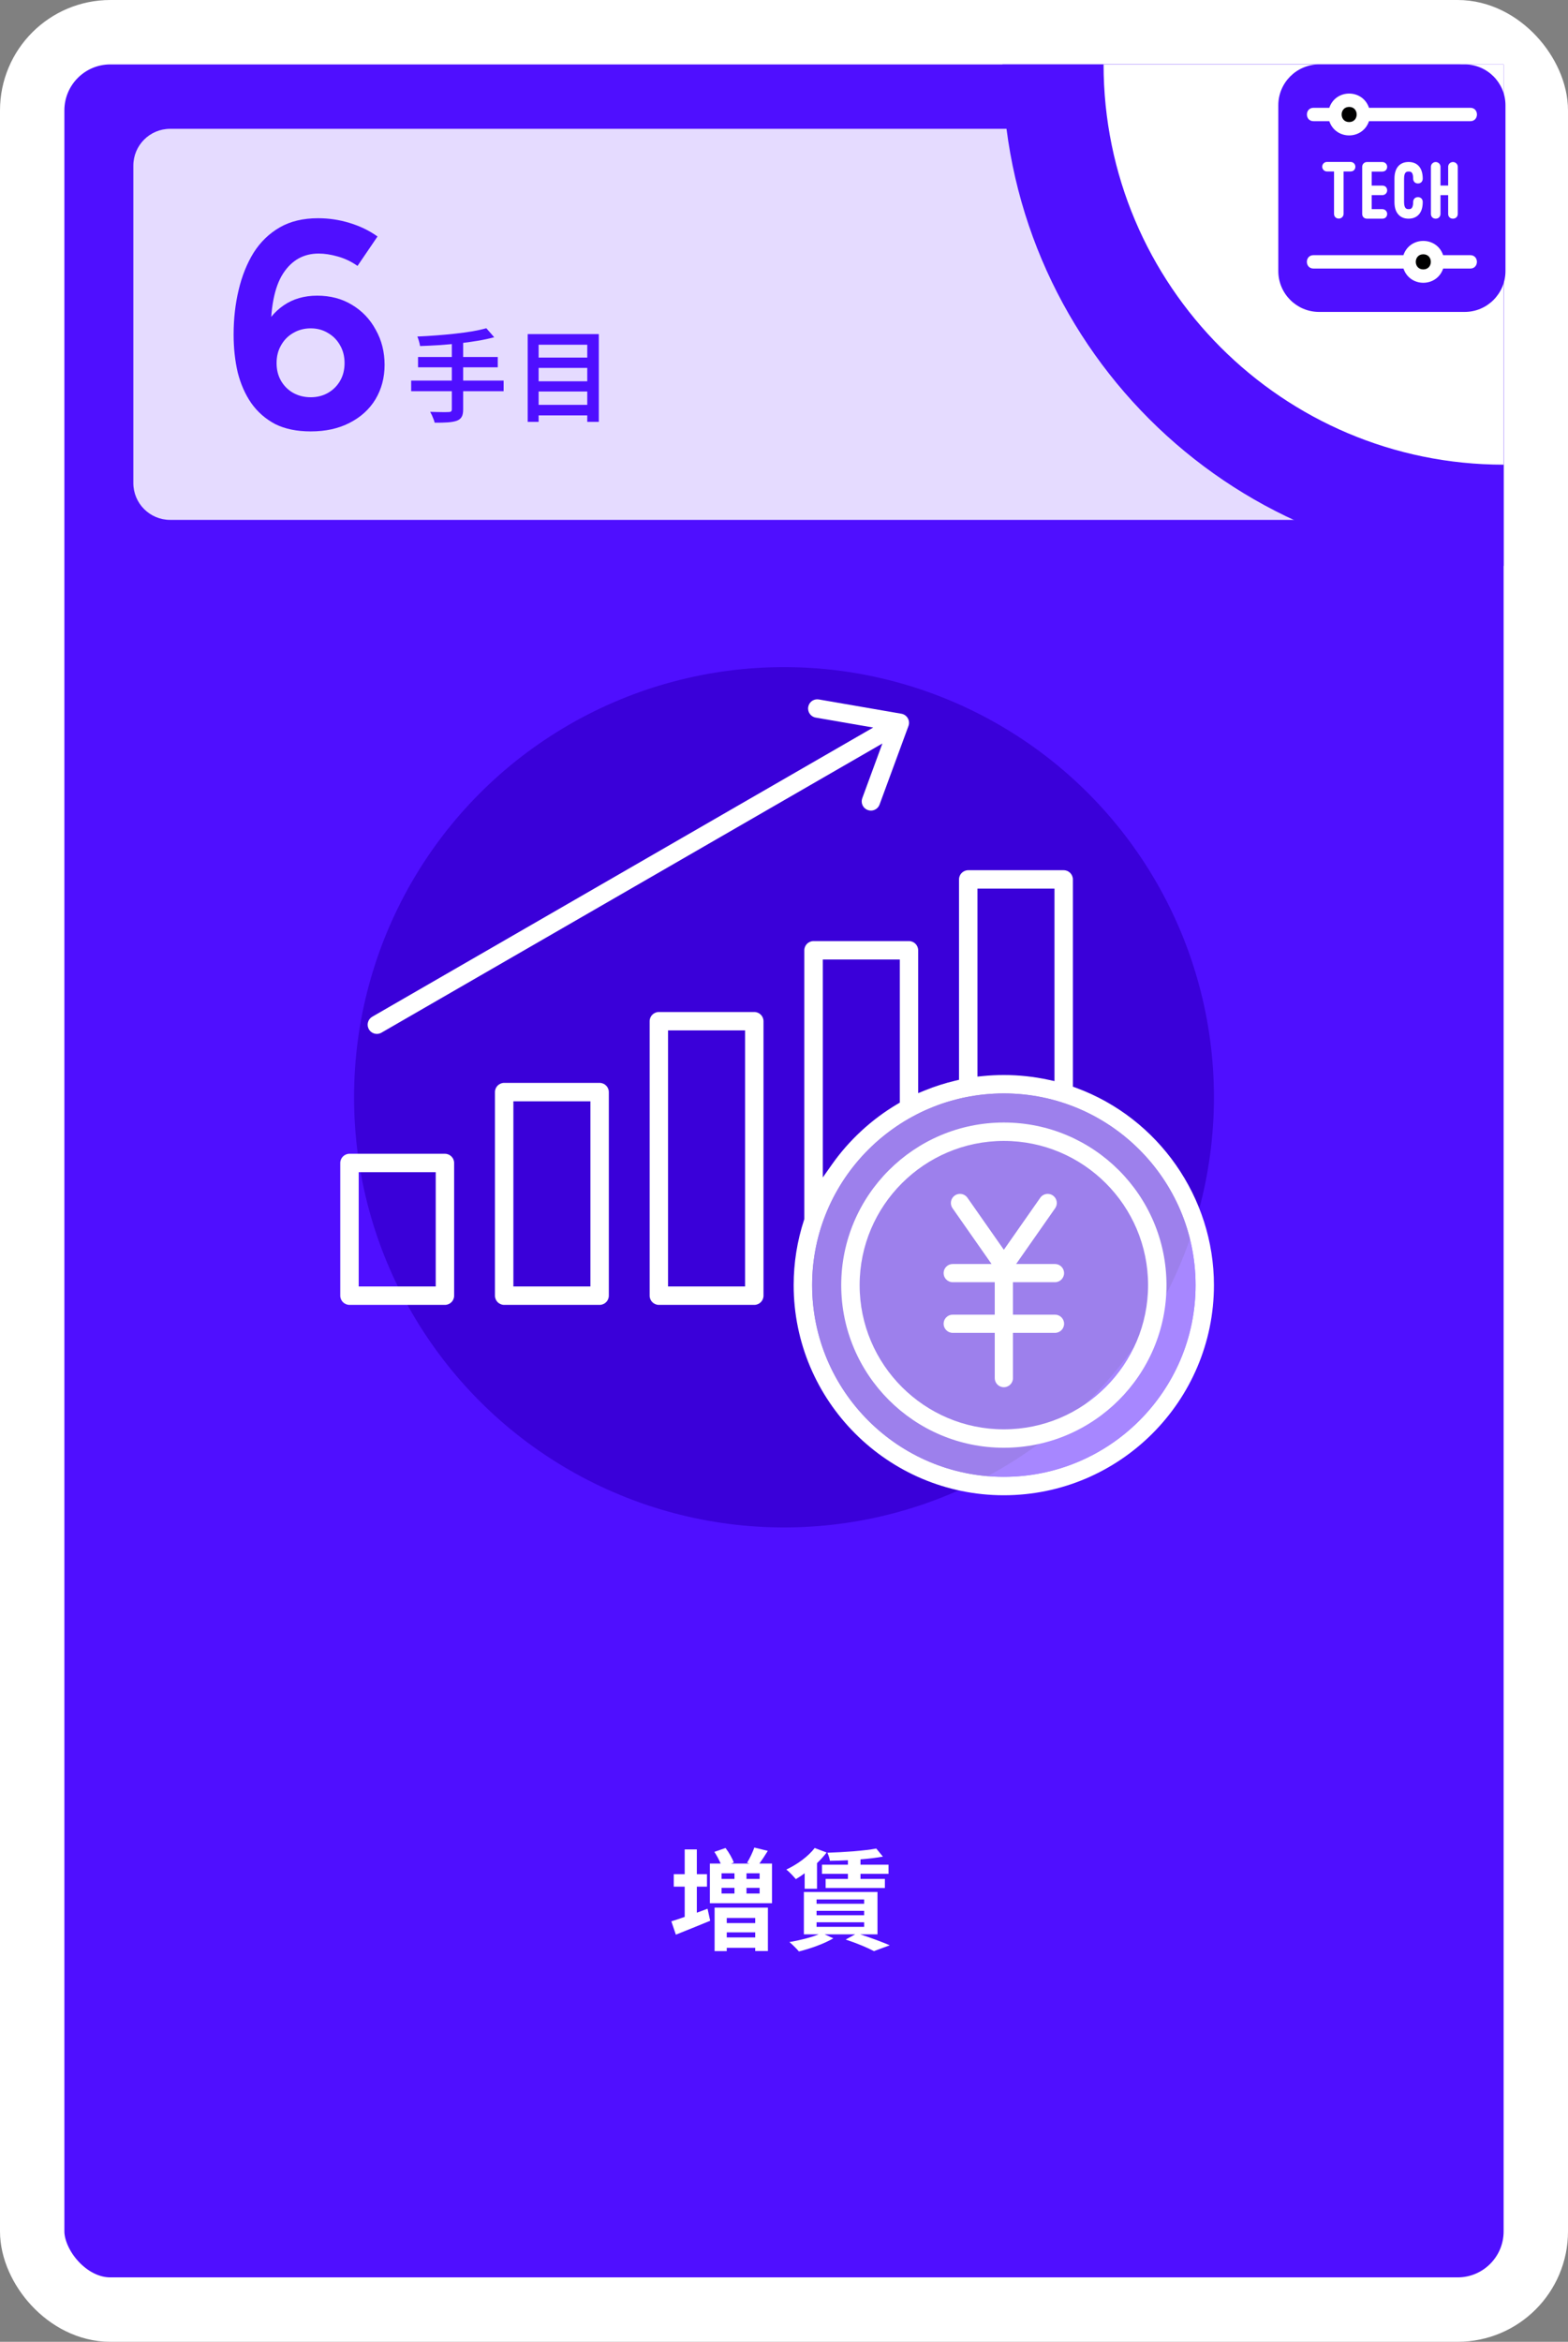
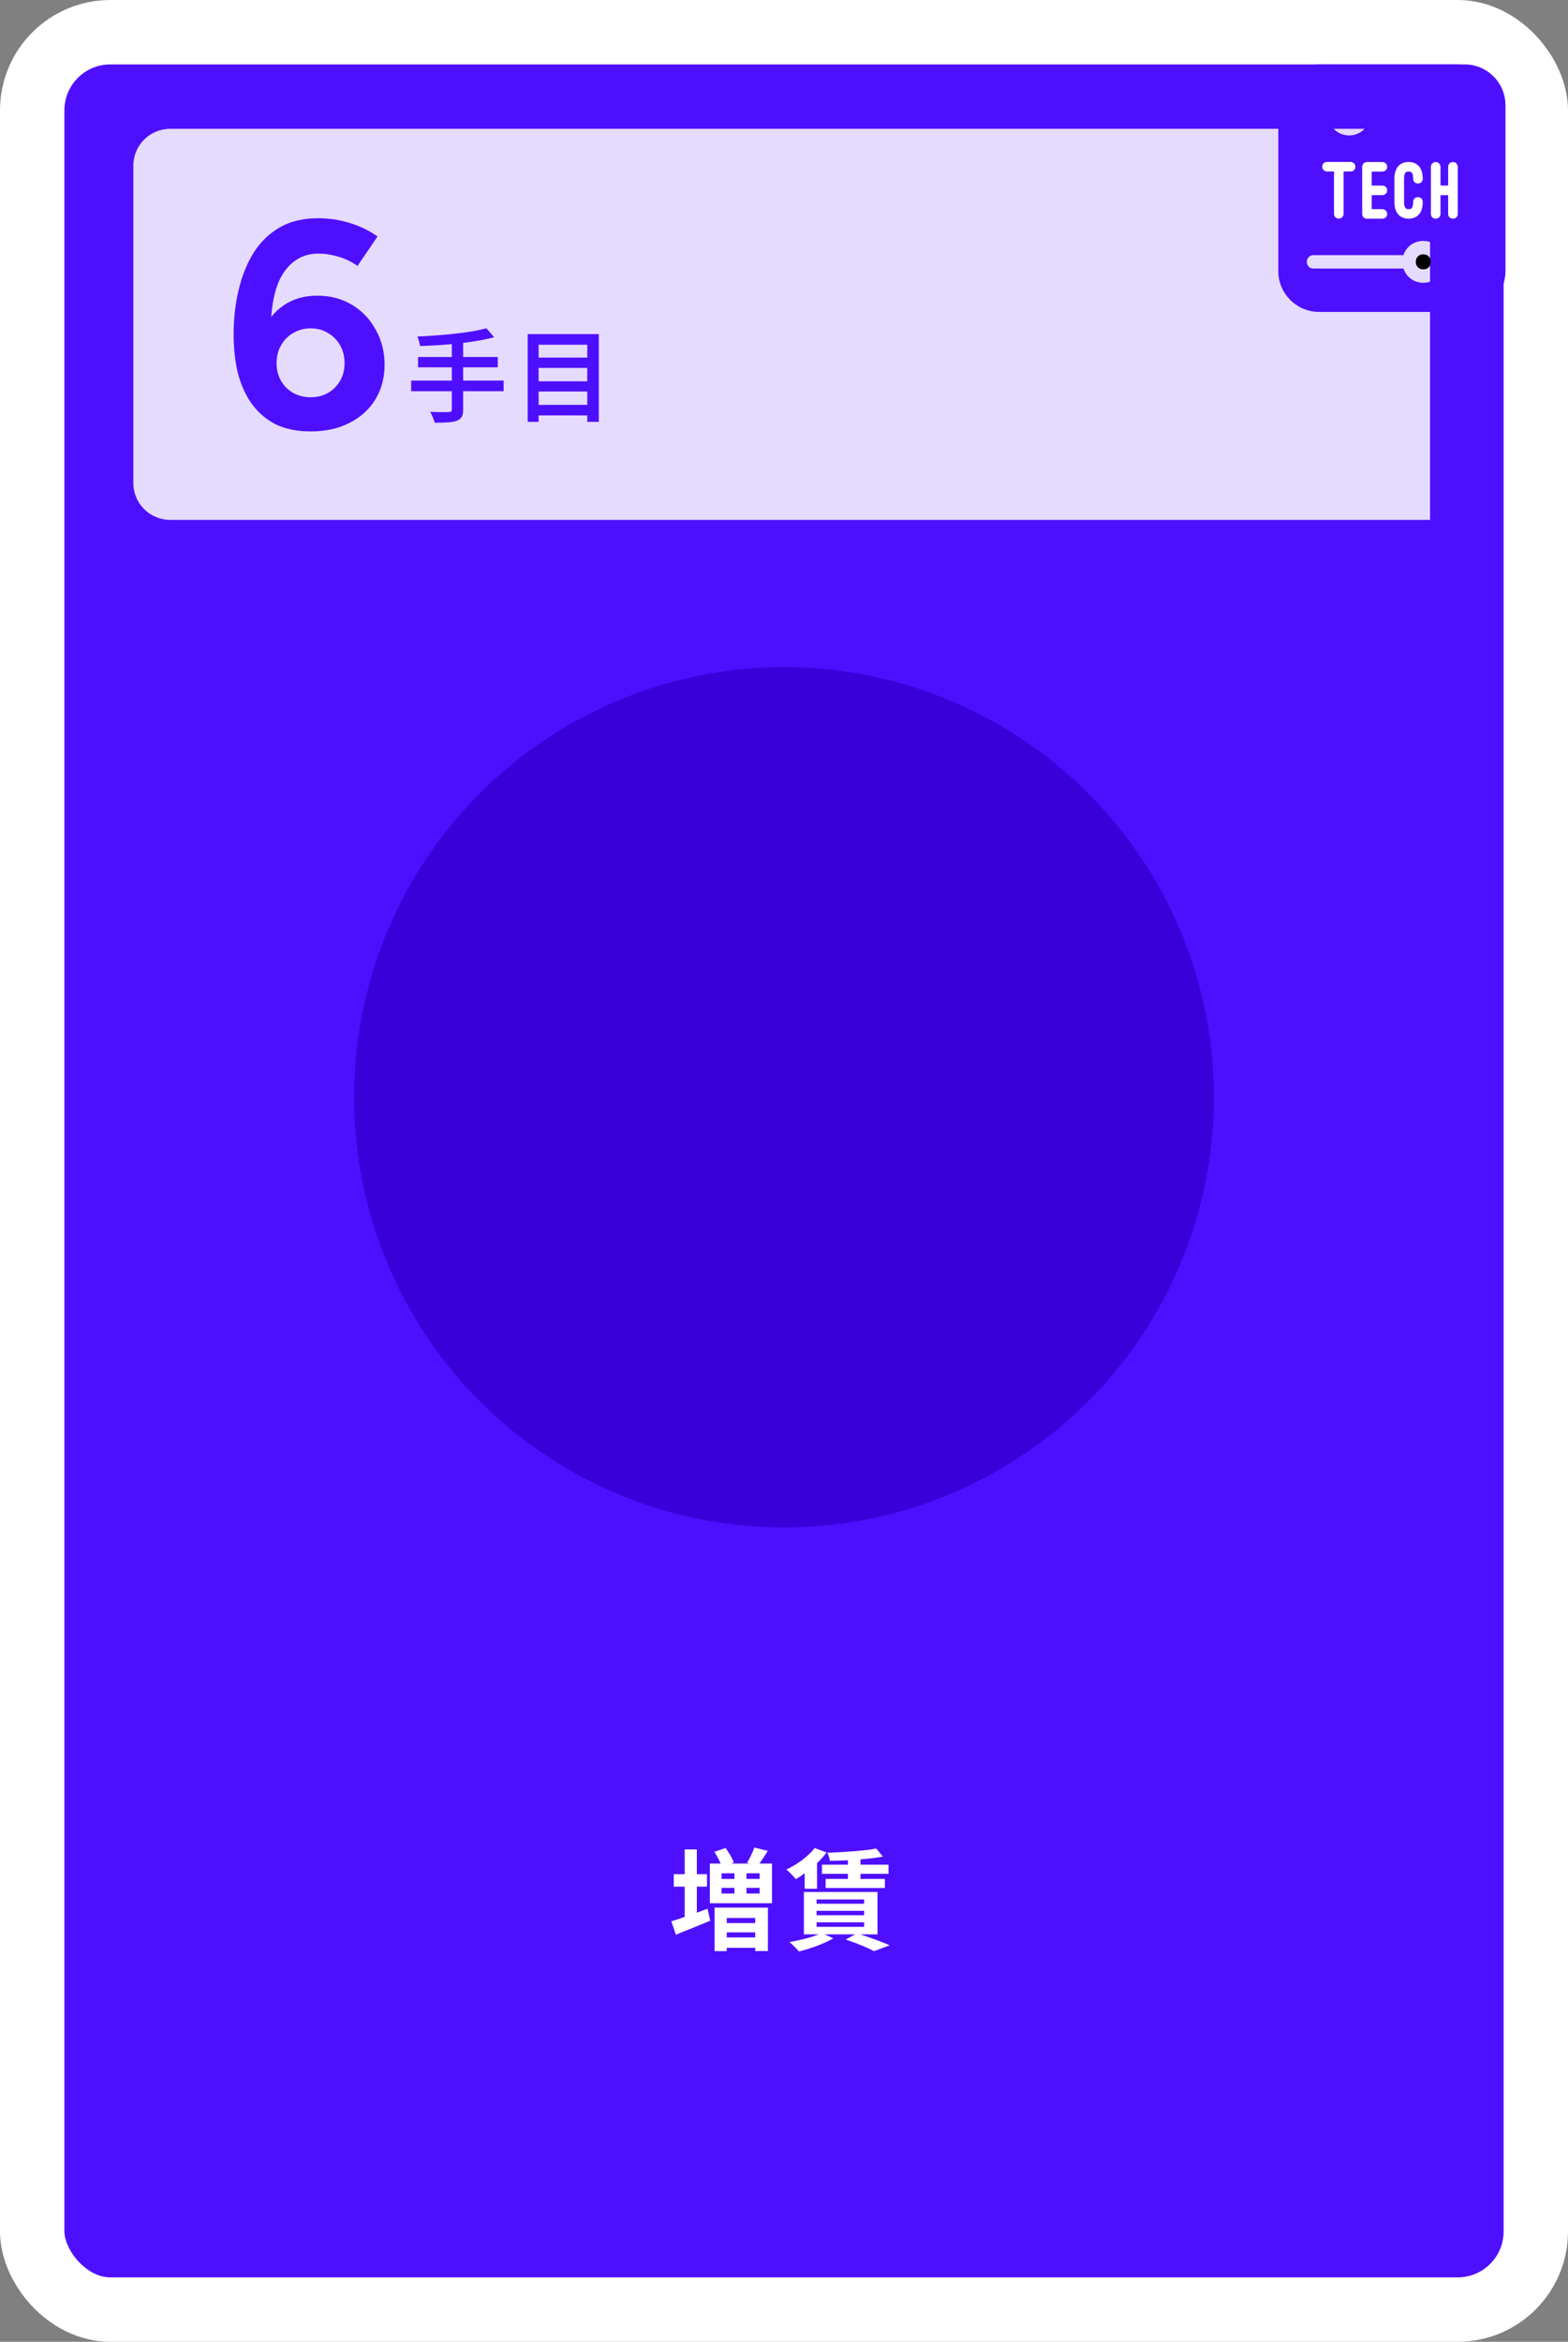
<svg xmlns="http://www.w3.org/2000/svg" width="341" height="509" viewBox="0 0 341 509" fill="none">
  <rect x="0" y="0" width="341" height="509" fill="#808080" stroke="none" />
  <rect x="7" y="7" width="327" height="495" rx="17" fill="#4F0FFF" stroke="white" stroke-width="14" />
  <path d="M151.544 410.072V415.736C152.312 415.448 153.104 415.16 153.872 414.872L154.448 417.488C151.904 418.52 149.168 419.648 146.984 420.512L146 417.608C146.816 417.368 147.8 417.032 148.904 416.648V410.072H146.528V407.36H148.904V401.984H151.544V407.36H153.752V410.072H151.544ZM164.24 416.888H158.048V417.992H164.24V416.888ZM158.048 421.112H164.24V420.008H158.048V421.112ZM155.408 424.088V414.632H167V424.064H164.24V423.368H158.048V424.088H155.408ZM165.2 408.392V407.168H162.344V408.392H165.2ZM165.2 411.56V410.336H162.344V411.56H165.2ZM156.92 410.336V411.56H159.728V410.336H156.92ZM159.728 407.168H156.92V408.392H159.728V407.168ZM165.152 405.056H167.888V413.672H154.376V405.056H156.728C156.392 404.264 155.864 403.28 155.36 402.512L157.784 401.672C158.528 402.632 159.272 403.952 159.584 404.84L158.984 405.056H162.992L162.464 404.888C163.04 403.976 163.688 402.584 164.048 401.576L166.976 402.296C166.352 403.304 165.728 404.264 165.152 405.056Z" fill="white" />
  <path d="M184.4 405.296V404.336C183.056 404.408 181.736 404.432 180.488 404.456C180.416 403.976 180.176 403.184 179.936 402.704C183.656 402.584 188 402.272 190.568 401.792L192.008 403.544C190.592 403.808 188.912 404 187.136 404.144V405.296H193.232V407.288H187.136V408.392H192.44V410.36H179.552V408.392H184.4V407.288H178.76V405.296H184.4ZM174.992 410.528V407.168C174.344 407.648 173.696 408.08 173.072 408.44C172.616 407.888 171.632 406.832 171.008 406.352C173.336 405.272 175.76 403.52 177.176 401.672L179.768 402.656C179.168 403.424 178.472 404.216 177.68 404.96V410.528H174.992ZM177.584 417.824V418.808H187.928V417.824H177.584ZM177.584 415.328V416.288H187.928V415.328H177.584ZM177.584 412.856V413.792H187.928V412.856H177.584ZM190.832 420.44H187.064C189.392 421.184 191.936 422.144 193.496 422.816L190.064 424.088C188.72 423.368 186.32 422.36 183.92 421.568L185.984 420.44H179.336L181.232 421.304C179.24 422.48 176.192 423.56 173.744 424.16C173.288 423.608 172.28 422.6 171.68 422.12C173.912 421.736 176.36 421.136 178.04 420.44H174.824V411.224H190.832V420.44Z" fill="white" />
  <circle cx="170.5" cy="238.5" r="93.5" fill="#3A00D9" />
  <path opacity="0.85" d="M29 36C29 31.582 32.582 28 37 28H303C307.418 28 311 31.582 311 36V113H37C32.582 113 29 109.418 29 105V36Z" fill="white" />
-   <path d="M218 14C218 74.199 266.801 123 327 123V14H218Z" fill="#4F0FFF" />
  <path d="M67.573 93.768C64.543 93.768 61.962 93.235 59.829 92.168C57.738 91.059 56.01 89.544 54.645 87.624C53.322 85.704 52.341 83.486 51.701 80.968C51.103 78.408 50.805 75.656 50.805 72.712C50.805 69.299 51.167 66.078 51.893 63.048C52.618 59.976 53.706 57.267 55.157 54.92C56.65 52.574 58.549 50.739 60.853 49.416C63.157 48.093 65.93 47.432 69.173 47.432C71.519 47.432 73.802 47.773 76.021 48.456C78.282 49.139 80.309 50.12 82.101 51.4L77.749 57.8C76.426 56.861 74.997 56.179 73.461 55.752C71.967 55.325 70.581 55.112 69.301 55.112C66.015 55.112 63.434 56.563 61.557 59.464C59.679 62.365 58.783 66.952 58.869 73.224L57.141 72.008C58.122 69.662 59.637 67.784 61.685 66.376C63.733 64.968 66.165 64.264 68.981 64.264C71.839 64.264 74.357 64.925 76.533 66.248C78.751 67.571 80.479 69.384 81.717 71.688C82.997 73.95 83.637 76.488 83.637 79.304C83.637 82.078 82.975 84.573 81.653 86.792C80.33 88.968 78.453 90.675 76.021 91.912C73.631 93.15 70.815 93.768 67.573 93.768ZM67.573 86.344C68.981 86.344 70.239 86.024 71.349 85.384C72.458 84.744 73.333 83.87 73.973 82.76C74.613 81.651 74.933 80.371 74.933 78.92C74.933 77.469 74.613 76.189 73.973 75.08C73.333 73.928 72.458 73.032 71.349 72.392C70.239 71.71 68.981 71.368 67.573 71.368C66.165 71.368 64.885 71.71 63.733 72.392C62.623 73.032 61.749 73.928 61.109 75.08C60.469 76.189 60.149 77.469 60.149 78.92C60.149 80.371 60.469 81.651 61.109 82.76C61.749 83.87 62.623 84.744 63.733 85.384C64.885 86.024 66.165 86.344 67.573 86.344Z" fill="#4F0FFF" />
  <path d="M105.763 71.344L107.479 73.302C106.394 73.596 105.191 73.852 103.871 74.072C102.566 74.292 101.202 74.483 99.779 74.644C98.356 74.791 96.927 74.915 95.489 75.018C94.067 75.106 92.688 75.172 91.353 75.216C91.309 74.908 91.228 74.549 91.111 74.138C90.994 73.728 90.876 73.397 90.759 73.148C92.079 73.09 93.436 73.009 94.829 72.906C96.222 72.803 97.587 72.679 98.921 72.532C100.256 72.385 101.503 72.217 102.661 72.026C103.835 71.821 104.869 71.594 105.763 71.344ZM90.913 77.592H108.249V79.836H90.913V77.592ZM89.417 82.718H109.525V85.028H89.417V82.718ZM98.261 74.248H100.725V88.988C100.725 89.722 100.615 90.264 100.395 90.616C100.19 90.983 99.838 91.261 99.339 91.452C98.841 91.628 98.195 91.746 97.403 91.804C96.611 91.863 95.65 91.885 94.521 91.87C94.477 91.635 94.397 91.379 94.279 91.1C94.177 90.822 94.059 90.535 93.927 90.242C93.795 89.963 93.671 89.722 93.553 89.516C94.125 89.531 94.683 89.546 95.225 89.56C95.768 89.575 96.252 89.582 96.677 89.582C97.103 89.567 97.396 89.56 97.557 89.56C97.806 89.56 97.983 89.516 98.085 89.428C98.203 89.34 98.261 89.186 98.261 88.966V74.248Z" fill="#4F0FFF" />
  <path d="M116.433 77.724H128.599V79.968H116.433V77.724ZM116.433 82.872H128.599V85.094H116.433V82.872ZM116.433 87.998H128.599V90.286H116.433V87.998ZM114.761 72.62H130.227V91.694H127.719V74.93H117.137V91.694H114.761V72.62Z" fill="#4F0FFF" />
-   <path d="M240 14C240 62.049 278.951 101 327 101V14H240Z" fill="white" />
  <g clip-path="url(#clip0_13046_5587)">
    <path d="M218.313 321C195.322 321 176.617 302.307 176.617 279.331C176.617 256.355 195.322 237.662 218.313 237.662C241.304 237.662 260.009 256.355 260.009 279.331C260.009 302.307 241.304 321 218.313 321Z" fill="white" fill-opacity="0.5" />
    <path d="M96.758 250.778H76.003C74.899 250.778 74 251.676 74 252.78V281.623C74 282.727 74.899 283.625 76.003 283.625H96.758C97.863 283.625 98.762 282.727 98.762 281.623V252.78C98.762 251.676 97.863 250.778 96.758 250.778ZM94.755 279.621H78.007V254.778H94.759V279.621H94.755Z" fill="white" />
    <path d="M81.96 224.723C82.309 224.723 82.653 224.63 82.956 224.456L191.896 161.6L187.521 173.497C187.335 173.996 187.359 174.542 187.583 175.026C187.808 175.51 188.207 175.878 188.711 176.064C188.936 176.146 189.168 176.188 189.401 176.188C190.238 176.188 190.994 175.661 191.28 174.879L197.566 157.797C197.771 157.24 197.717 156.624 197.418 156.105C197.12 155.59 196.612 155.234 196.027 155.133L178.082 152.031C177.969 152.012 177.853 152 177.737 152C176.76 152 175.935 152.697 175.768 153.661C175.582 154.75 176.311 155.787 177.4 155.973L189.897 158.134L80.956 220.99C80.495 221.257 80.162 221.687 80.022 222.206C79.883 222.721 79.956 223.259 80.224 223.724C80.58 224.34 81.247 224.723 81.96 224.723Z" fill="white" />
-     <path d="M130.399 235.369H109.644C108.54 235.369 107.641 236.268 107.641 237.371V281.623C107.641 282.727 108.54 283.625 109.644 283.625H130.399C131.503 283.625 132.403 282.727 132.403 281.623V237.371C132.403 236.268 131.503 235.369 130.399 235.369ZM128.4 279.621H111.647V239.37H128.4V279.621Z" fill="white" />
    <path d="M218.313 243.985C198.81 243.985 182.945 259.84 182.945 279.33C182.945 298.821 198.81 314.676 218.313 314.676C237.817 314.676 253.681 298.821 253.681 279.33C253.681 259.84 237.817 243.985 218.313 243.985ZM218.313 310.675C201.019 310.675 186.948 296.614 186.948 279.33C186.948 262.047 201.019 247.986 218.313 247.986C235.608 247.986 249.678 262.047 249.678 279.33C249.678 296.614 235.608 310.675 218.313 310.675Z" fill="white" />
    <path d="M234.045 236.453L233.324 236.19V191.148C233.324 190.044 232.425 189.146 231.321 189.146H210.566C209.462 189.146 208.562 190.044 208.562 191.148V234.699L207.718 234.901C205.505 235.427 203.308 236.128 201.188 236.988L199.677 237.6V206.553C199.677 205.45 198.778 204.551 197.673 204.551H176.922C175.818 204.551 174.919 205.45 174.919 206.553V264.971L174.865 265.138C173.365 269.715 172.602 274.49 172.602 279.331C172.602 304.514 193.101 325 218.301 325C243.5 325 264 304.514 264 279.331C264 260.274 251.96 243.041 234.037 236.453H234.045ZM212.573 193.146H229.325V234.982L227.992 234.695C224.819 234.01 221.563 233.661 218.308 233.661C216.805 233.661 215.282 233.735 213.778 233.886L212.573 234.006V193.15V193.146ZM178.933 208.555H195.686V239.664L195.147 239.981C189.578 243.269 184.661 247.804 180.933 253.094L178.937 255.925V208.555H178.933ZM218.312 321C195.321 321 176.616 302.307 176.616 279.331C176.616 256.355 195.321 237.662 218.312 237.662C241.303 237.662 260.008 256.355 260.008 279.331C260.008 302.307 241.303 321 218.312 321Z" fill="white" />
-     <path d="M164.04 219.964H143.285C142.18 219.964 141.281 220.862 141.281 221.966V281.623C141.281 282.727 142.18 283.625 143.285 283.625H164.04C165.144 283.625 166.043 282.727 166.043 281.623V221.966C166.043 220.862 165.144 219.964 164.04 219.964ZM162.036 279.621H145.284V223.964H162.036V279.621Z" fill="white" />
+     <path d="M164.04 219.964H143.285C142.18 219.964 141.281 220.862 141.281 221.966C141.281 282.727 142.18 283.625 143.285 283.625H164.04C165.144 283.625 166.043 282.727 166.043 281.623V221.966C166.043 220.862 165.144 219.964 164.04 219.964ZM162.036 279.621H145.284V223.964H162.036V279.621Z" fill="white" />
    <path d="M229.43 278.695C230.523 278.695 231.41 277.809 231.41 276.717C231.41 275.624 230.523 274.738 229.43 274.738H220.983L229.473 262.609C229.775 262.175 229.891 261.652 229.798 261.129C229.705 260.61 229.419 260.157 228.985 259.851C228.651 259.619 228.26 259.495 227.853 259.495C227.206 259.495 226.598 259.813 226.229 260.339L218.313 271.647L210.396 260.339C210.024 259.809 209.419 259.495 208.768 259.495C208.361 259.495 207.97 259.619 207.637 259.851C206.742 260.475 206.525 261.714 207.148 262.609L215.639 274.738H207.191C206.098 274.738 205.211 275.624 205.211 276.717C205.211 277.809 206.098 278.695 207.191 278.695H216.332V285.747H207.191C206.098 285.747 205.211 286.634 205.211 287.726C205.211 288.818 206.098 289.705 207.191 289.705H216.332V299.542C216.332 300.634 217.22 301.52 218.313 301.52C219.405 301.52 220.293 300.634 220.293 299.542V289.705H229.434C230.527 289.705 231.414 288.818 231.414 287.726C231.414 286.634 230.527 285.747 229.434 285.747H220.293V278.695H229.434H229.43Z" fill="white" />
  </g>
  <g clip-path="url(#clip1_13046_5587)">
    <path d="M318.54 14H286.87C281.98 14 278 17.98 278 22.87V58.93C278 63.82 281.98 67.8 286.87 67.8H318.53C323.42 67.8 327.4 63.82 327.4 58.93V22.87C327.4 17.98 323.42 14 318.53 14H318.54ZM319.76 58.37H313.85C312.46 62.49 306.61 62.5 305.22 58.37H285.65C283.73 58.37 283.73 55.46 285.65 55.46H305.21C306.6 51.34 312.45 51.33 313.84 55.46H319.75C321.67 55.46 321.67 58.37 319.75 58.37H319.76ZM319.76 26.34H297.72C296.33 30.46 290.48 30.47 289.09 26.34H285.66C283.74 26.34 283.74 23.43 285.66 23.43H289.09C290.48 19.31 296.33 19.3 297.72 23.43H319.76C321.68 23.43 321.68 26.34 319.76 26.34Z" fill="#4F0FFF" />
    <path d="M309.533 55.27C307.353 55.27 307.353 58.56 309.533 58.56C311.713 58.56 311.713 55.27 309.533 55.27Z" fill="black" />
-     <path d="M293.408 23.24C291.228 23.24 291.228 26.53 293.408 26.53C295.588 26.53 295.588 23.24 293.408 23.24Z" fill="black" />
    <path d="M293.727 35.2H288.577C288.007 35.2 287.547 35.66 287.547 36.23C287.547 36.8 288.007 37.27 288.577 37.27H290.117V46.47C290.117 47.09 290.547 47.51 291.157 47.51C291.737 47.51 292.197 47.04 292.197 46.47V37.27H293.717C294.337 37.27 294.757 36.84 294.757 36.23C294.757 35.66 294.287 35.2 293.717 35.2H293.727Z" fill="white" />
    <path d="M300.632 37.29C301.252 37.29 301.672 36.86 301.672 36.25C301.672 35.68 301.202 35.22 300.632 35.22H297.282C296.702 35.22 296.242 35.68 296.242 36.25V46.49C296.242 47.11 296.672 47.53 297.282 47.53H300.632C301.252 47.53 301.672 47.1 301.672 46.49C301.672 45.92 301.202 45.46 300.632 45.46H298.312V42.41H300.632C301.212 42.41 301.672 41.95 301.672 41.38C301.672 40.76 301.242 40.34 300.632 40.34H298.312V37.3H300.632V37.29Z" fill="white" />
    <path d="M306.338 37.29C306.758 37.29 307.328 37.29 307.328 38.84C307.328 39.46 307.758 39.88 308.368 39.88C308.978 39.88 309.408 39.45 309.408 38.84C309.408 37.54 309.068 36.57 308.408 35.95C307.878 35.46 307.178 35.21 306.328 35.21C305.478 35.21 304.788 35.46 304.258 35.95C303.598 36.57 303.258 37.54 303.258 38.84V43.89C303.258 45.18 303.578 46.13 304.248 46.77C304.778 47.28 305.468 47.53 306.328 47.53C307.188 47.53 307.898 47.27 308.418 46.77C309.088 46.13 309.408 45.19 309.408 43.89C309.408 43.27 308.978 42.85 308.368 42.85C307.758 42.85 307.328 43.28 307.328 43.89C307.328 45.46 306.728 45.46 306.338 45.46C305.988 45.46 305.348 45.46 305.348 43.89V38.84C305.348 37.29 305.968 37.29 306.338 37.29Z" fill="white" />
    <path d="M315.978 35.22C315.398 35.22 314.938 35.68 314.938 36.25V40.33H313.268V36.25C313.268 35.68 312.798 35.22 312.228 35.22C311.658 35.22 311.188 35.68 311.188 36.25V46.49C311.188 47.11 311.618 47.53 312.228 47.53C312.838 47.53 313.268 47.1 313.268 46.49V42.42H314.938V46.49C314.938 47.11 315.368 47.53 315.978 47.53C316.588 47.53 317.028 47.1 317.028 46.49V36.25C317.028 35.68 316.558 35.22 315.978 35.22Z" fill="white" />
  </g>
  <defs>
    <clipPath id="clip0_13046_5587">
-       <rect width="190" height="173" fill="white" transform="translate(74 152)" />
-     </clipPath>
+       </clipPath>
    <clipPath id="clip1_13046_5587">
      <rect width="49.41" height="53.81" fill="white" transform="translate(278 14)" />
    </clipPath>
  </defs>
</svg>